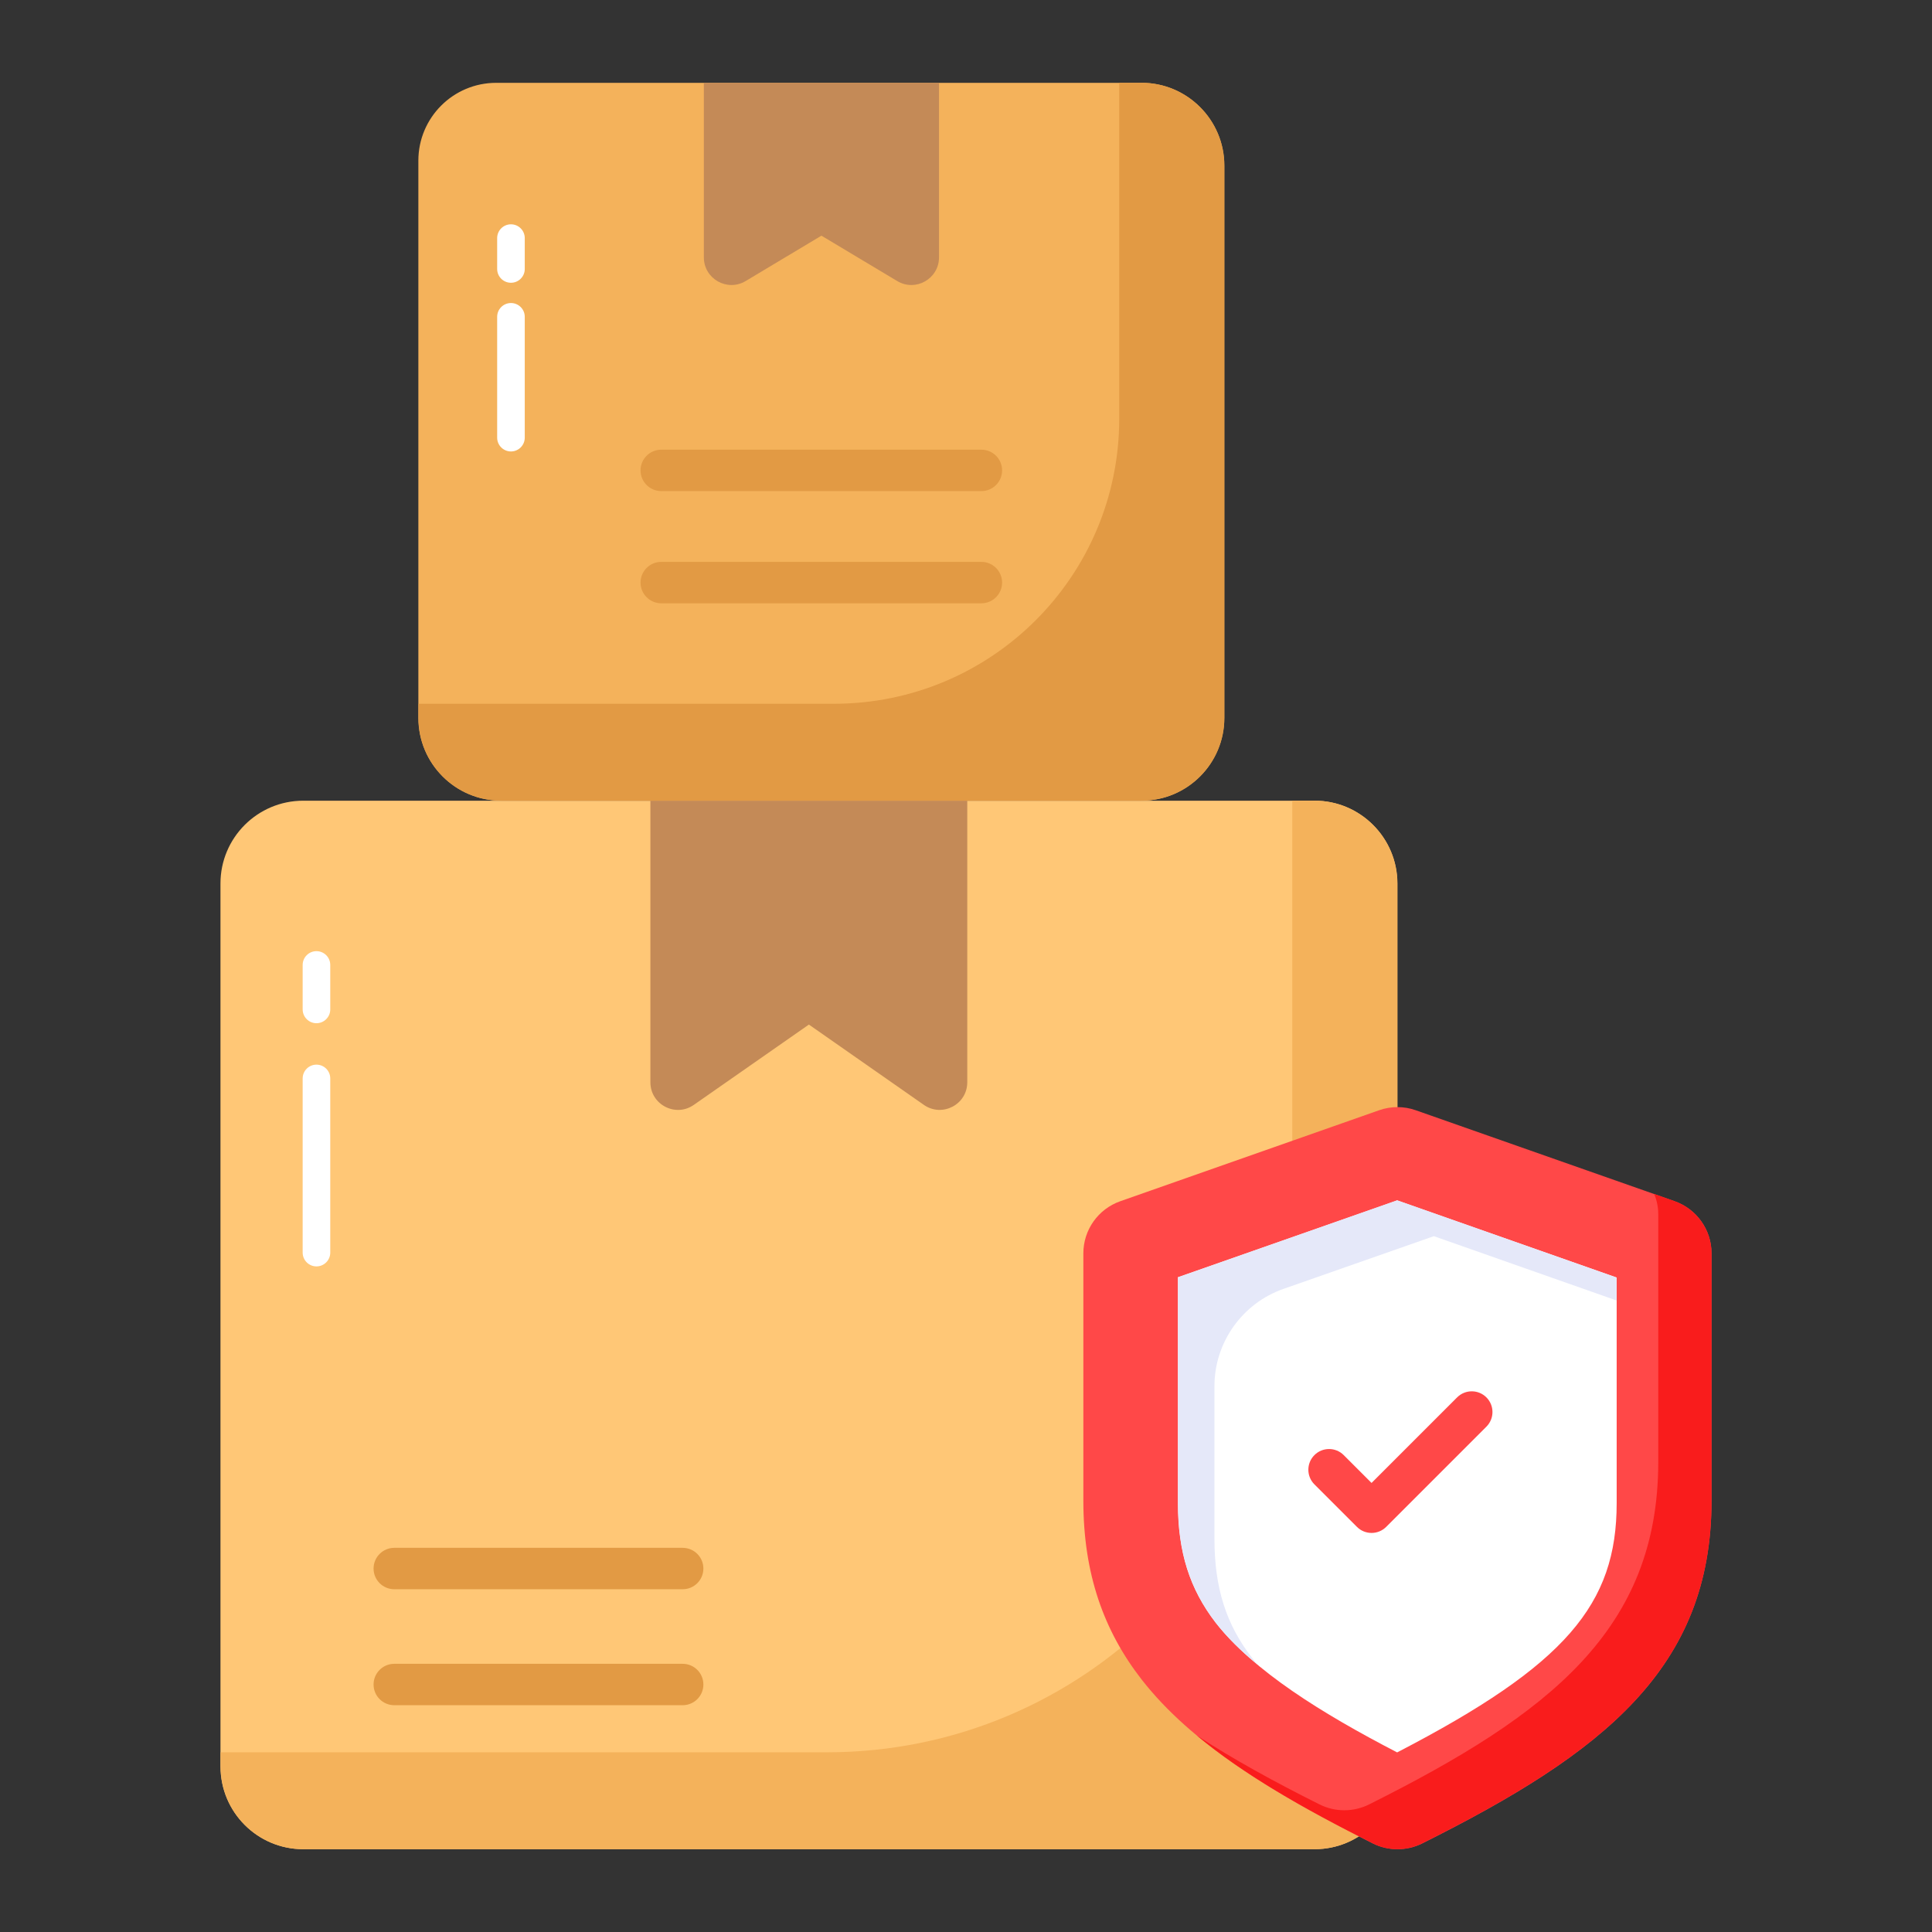
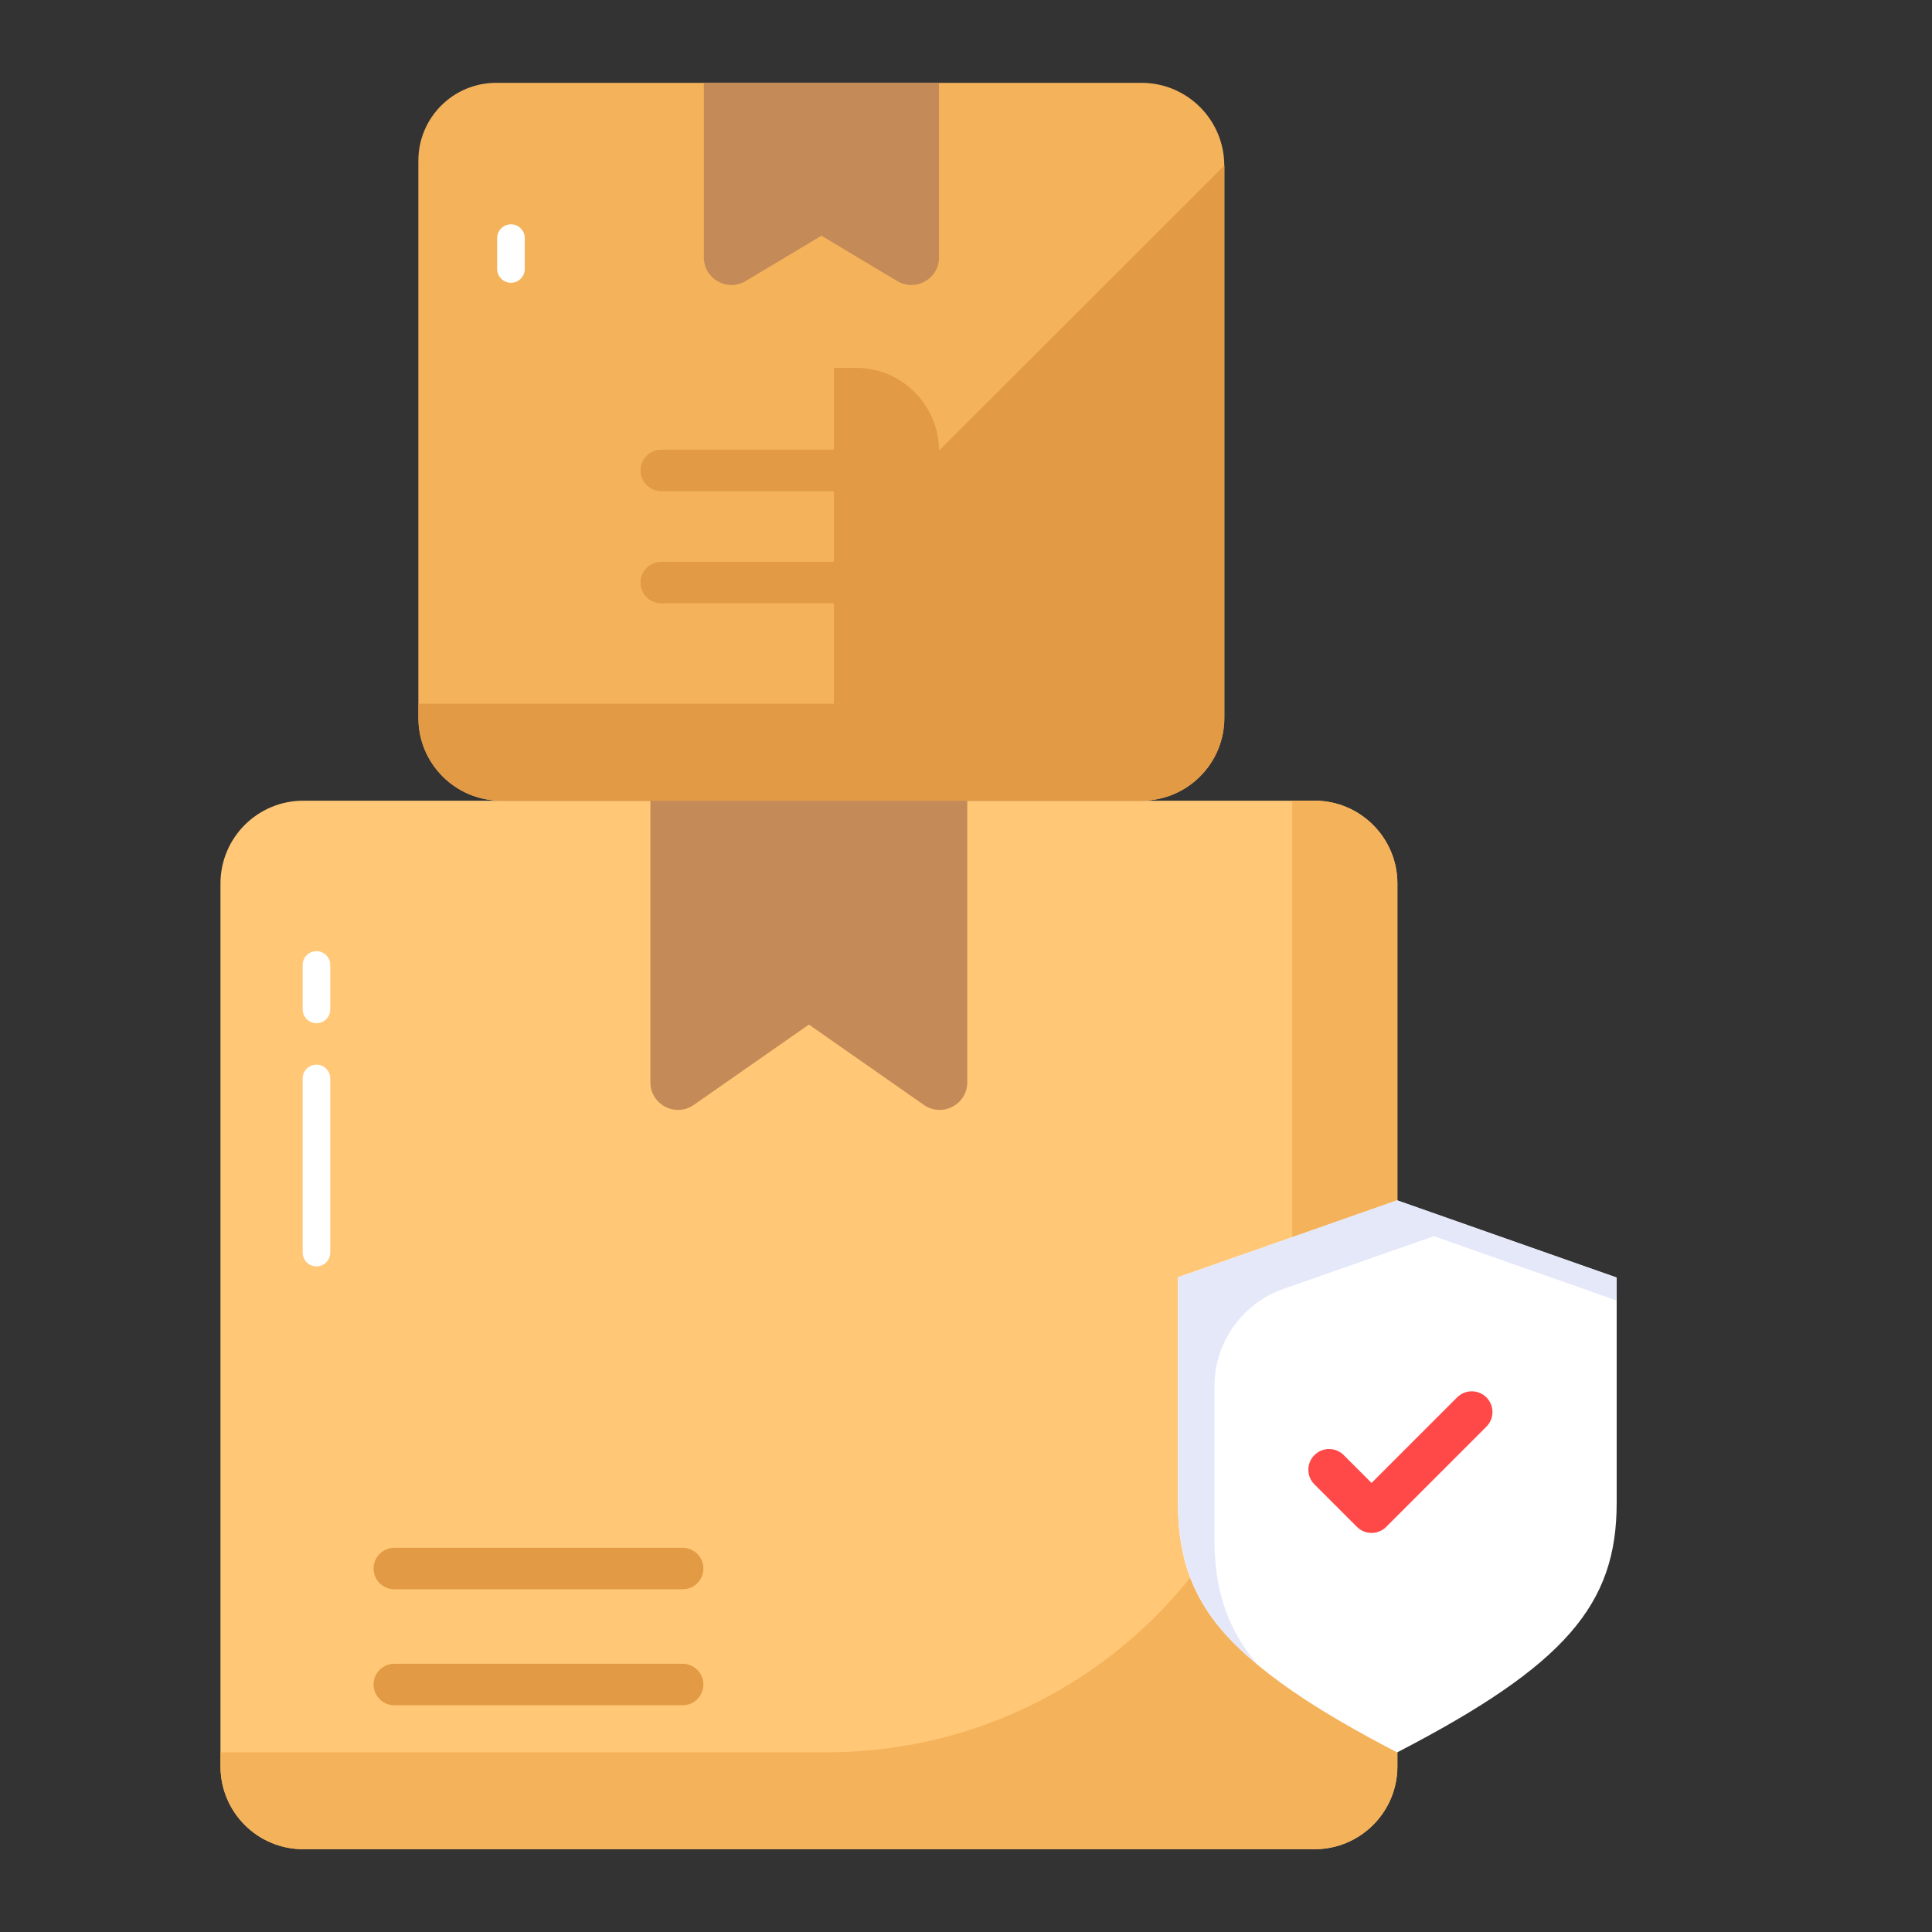
<svg xmlns="http://www.w3.org/2000/svg" id="Layer_1" enable-background="new 0 0 70 70" viewBox="0 0 70 70">
  <rect x="0" y="0" width="70" height="70" fill="#333333" stroke="none" />
  <g>
    <g>
      <g>
        <g>
          <path d="m47.628 67.001h-36.64c-1.657 0-3-1.343-3-3v-31.99c0-1.657 1.343-3 3-3h36.64c1.657 0 3 1.343 3 3v31.99c0 1.657-1.343 3-3 3z" fill="#ffc776" />
        </g>
      </g>
    </g>
    <g>
      <g>
        <g>
          <path d="m50.632 32.009v31.99c0 1.66-1.35 3-3 3h-36.64c-1.66 0-3-1.34-3-3v-.51h21.97c9.31 0 16.86-7.55 16.86-16.86v-17.62h.81c1.65 0 3 1.35 3 3z" fill="#f4b25b" />
        </g>
      </g>
    </g>
    <g>
      <g>
        <g>
          <path d="m35.046 29.004v10.208c0 .809-.91 1.283-1.573.82l-4.165-2.91-4.171 2.911c-.663.463-1.572-.012-1.572-.82v-10.209z" fill="#c48a57" />
        </g>
      </g>
    </g>
    <g>
      <g>
        <g>
          <path d="m24.735 57.581h-10.45c-.414 0-.75-.336-.75-.75s.336-.75.75-.75h10.45c.414 0 .75.336.75.75s-.336.75-.75.75z" fill="#e29a44" />
        </g>
      </g>
    </g>
    <g>
      <g>
        <g>
          <path d="m24.735 61.783h-10.45c-.414 0-.75-.336-.75-.75s.336-.75.75-.75h10.45c.414 0 .75.336.75.75s-.336.75-.75.75z" fill="#e29a44" />
        </g>
      </g>
    </g>
    <g>
      <g>
        <g>
          <path d="m44.358 26.011c0 1.657-1.343 3-3 3h-23.2c-1.657 0-3-1.343-3-3v-20.19c0-1.558 1.263-2.82 2.82-2.82h23.38c1.657 0 3 1.343 3 3z" fill="#f4b25b" />
        </g>
      </g>
    </g>
    <g>
      <g>
        <g>
-           <path d="m44.362 5.999v20.01c0 1.66-1.35 3-3 3h-23.2c-1.66 0-3-1.34-3-3v-.51h15.05c5.71 0 10.34-4.62 10.34-10.33v-12.17h.81c1.65 0 3 1.35 3 3z" fill="#e29a44" />
+           <path d="m44.362 5.999v20.01c0 1.66-1.35 3-3 3h-23.2c-1.66 0-3-1.34-3-3v-.51h15.05v-12.17h.81c1.65 0 3 1.35 3 3z" fill="#e29a44" />
        </g>
      </g>
    </g>
    <g>
      <g>
        <g>
          <path d="m34.022 2.999v6.326c0 .777-.847 1.257-1.514.858l-2.746-1.644-2.746 1.644c-.667.399-1.514-.081-1.514-.858v-6.326z" fill="#c48a57" />
        </g>
      </g>
    </g>
    <g>
      <g>
        <g>
          <path d="m35.558 17.793h-11.6c-.414 0-.75-.336-.75-.75s.336-.75.75-.75h11.6c.414 0 .75.336.75.75s-.336.75-.75.75z" fill="#e29a44" />
        </g>
      </g>
    </g>
    <g>
      <g>
        <g>
          <path d="m35.558 21.858h-11.6c-.414 0-.75-.336-.75-.75s.336-.75.75-.75h11.6c.414 0 .75.336.75.75s-.336.75-.75.75z" fill="#e29a44" />
        </g>
      </g>
    </g>
    <g>
      <g>
        <g>
-           <path d="m60.675 43.523c.801.281 1.337 1.038 1.337 1.887v8.963c0 6.078-3.94 9.151-10.486 12.42-.559.279-1.229.278-1.788-.003-3.698-1.856-6.568-3.629-8.366-5.927-1.38-1.77-2.12-3.84-2.12-6.49v-8.963c0-.849.536-1.605 1.337-1.887l9.38-3.297c.429-.151.897-.151 1.326 0z" fill="#ff4848" />
-         </g>
+           </g>
      </g>
    </g>
    <g>
      <g>
        <g>
-           <path d="m62.012 45.409v8.96c0 6.08-3.94 9.15-10.49 12.42-.56.28-1.23.28-1.78 0-2.54-1.27-4.7-2.51-6.38-3.91 1.3.85 2.79 1.67 4.45 2.5.56.28 1.23.28 1.79 0 6.54-3.27 10.48-6.34 10.48-12.42v-8.96c0-.26-.05-.51-.15-.74l.74.26c.8.29 1.34 1.04 1.34 1.89z" fill="#f91c1c" />
-         </g>
+           </g>
      </g>
    </g>
    <g>
      <g>
        <g>
          <path d="m58.575 46.287v8.174c0 3.664-1.837 5.864-7.954 9.032-2.717-1.408-5.204-2.948-6.579-4.708-.935-1.21-1.364-2.541-1.364-4.324v-8.185l7.943-2.783z" fill="#fff" />
        </g>
      </g>
    </g>
    <g>
      <g>
        <g>
          <path d="m58.572 46.289v.83l-6.62-2.33-5.45 1.91c-1.49.52-2.5 1.94-2.5 3.52v5.54c0 1.78.43 3.11 1.37 4.32.06.08.12.15.19.23-.59-.48-1.11-.99-1.52-1.52-.93-1.22-1.36-2.55-1.36-4.33v-8.18l7.94-2.79z" fill="#e5e8f9" />
        </g>
      </g>
    </g>
    <g>
      <g>
        <g>
          <path d="m49.694 55.541c-.192 0-.384-.073-.53-.22l-1.54-1.539c-.293-.293-.293-.768 0-1.061s.768-.293 1.061 0l1.009 1.009 3.1-3.1c.293-.293.768-.293 1.061 0 .293.293.293.768 0 1.061l-3.63 3.63c-.147.146-.338.22-.53.22z" fill="#ff4848" />
        </g>
      </g>
    </g>
    <g>
      <g>
        <g>
          <g>
            <path d="m11.466 37.073c-.276 0-.5-.224-.5-.5v-1.611c0-.276.224-.5.5-.5s.5.224.5.5v1.611c0 .276-.224.5-.5.5z" fill="#fff" />
          </g>
        </g>
      </g>
      <g>
        <g>
          <g>
            <path d="m11.466 45.884c-.276 0-.5-.224-.5-.5v-6.31c0-.276.224-.5.5-.5s.5.224.5.5v6.31c0 .276-.224.5-.5.5z" fill="#fff" />
          </g>
        </g>
      </g>
    </g>
    <g>
      <g>
        <g>
          <g>
            <path d="m18.513 10.245c-.276 0-.5-.224-.5-.5v-1.118c0-.276.224-.5.5-.5s.5.224.5.5v1.118c0 .276-.224.5-.5.5z" fill="#fff" />
          </g>
        </g>
      </g>
      <g>
        <g>
          <g>
-             <path d="m18.513 16.357c-.276 0-.5-.224-.5-.5v-4.378c0-.276.224-.5.5-.5s.5.224.5.5v4.378c0 .276-.224.5-.5.5z" fill="#fff" />
-           </g>
+             </g>
        </g>
      </g>
    </g>
  </g>
</svg>